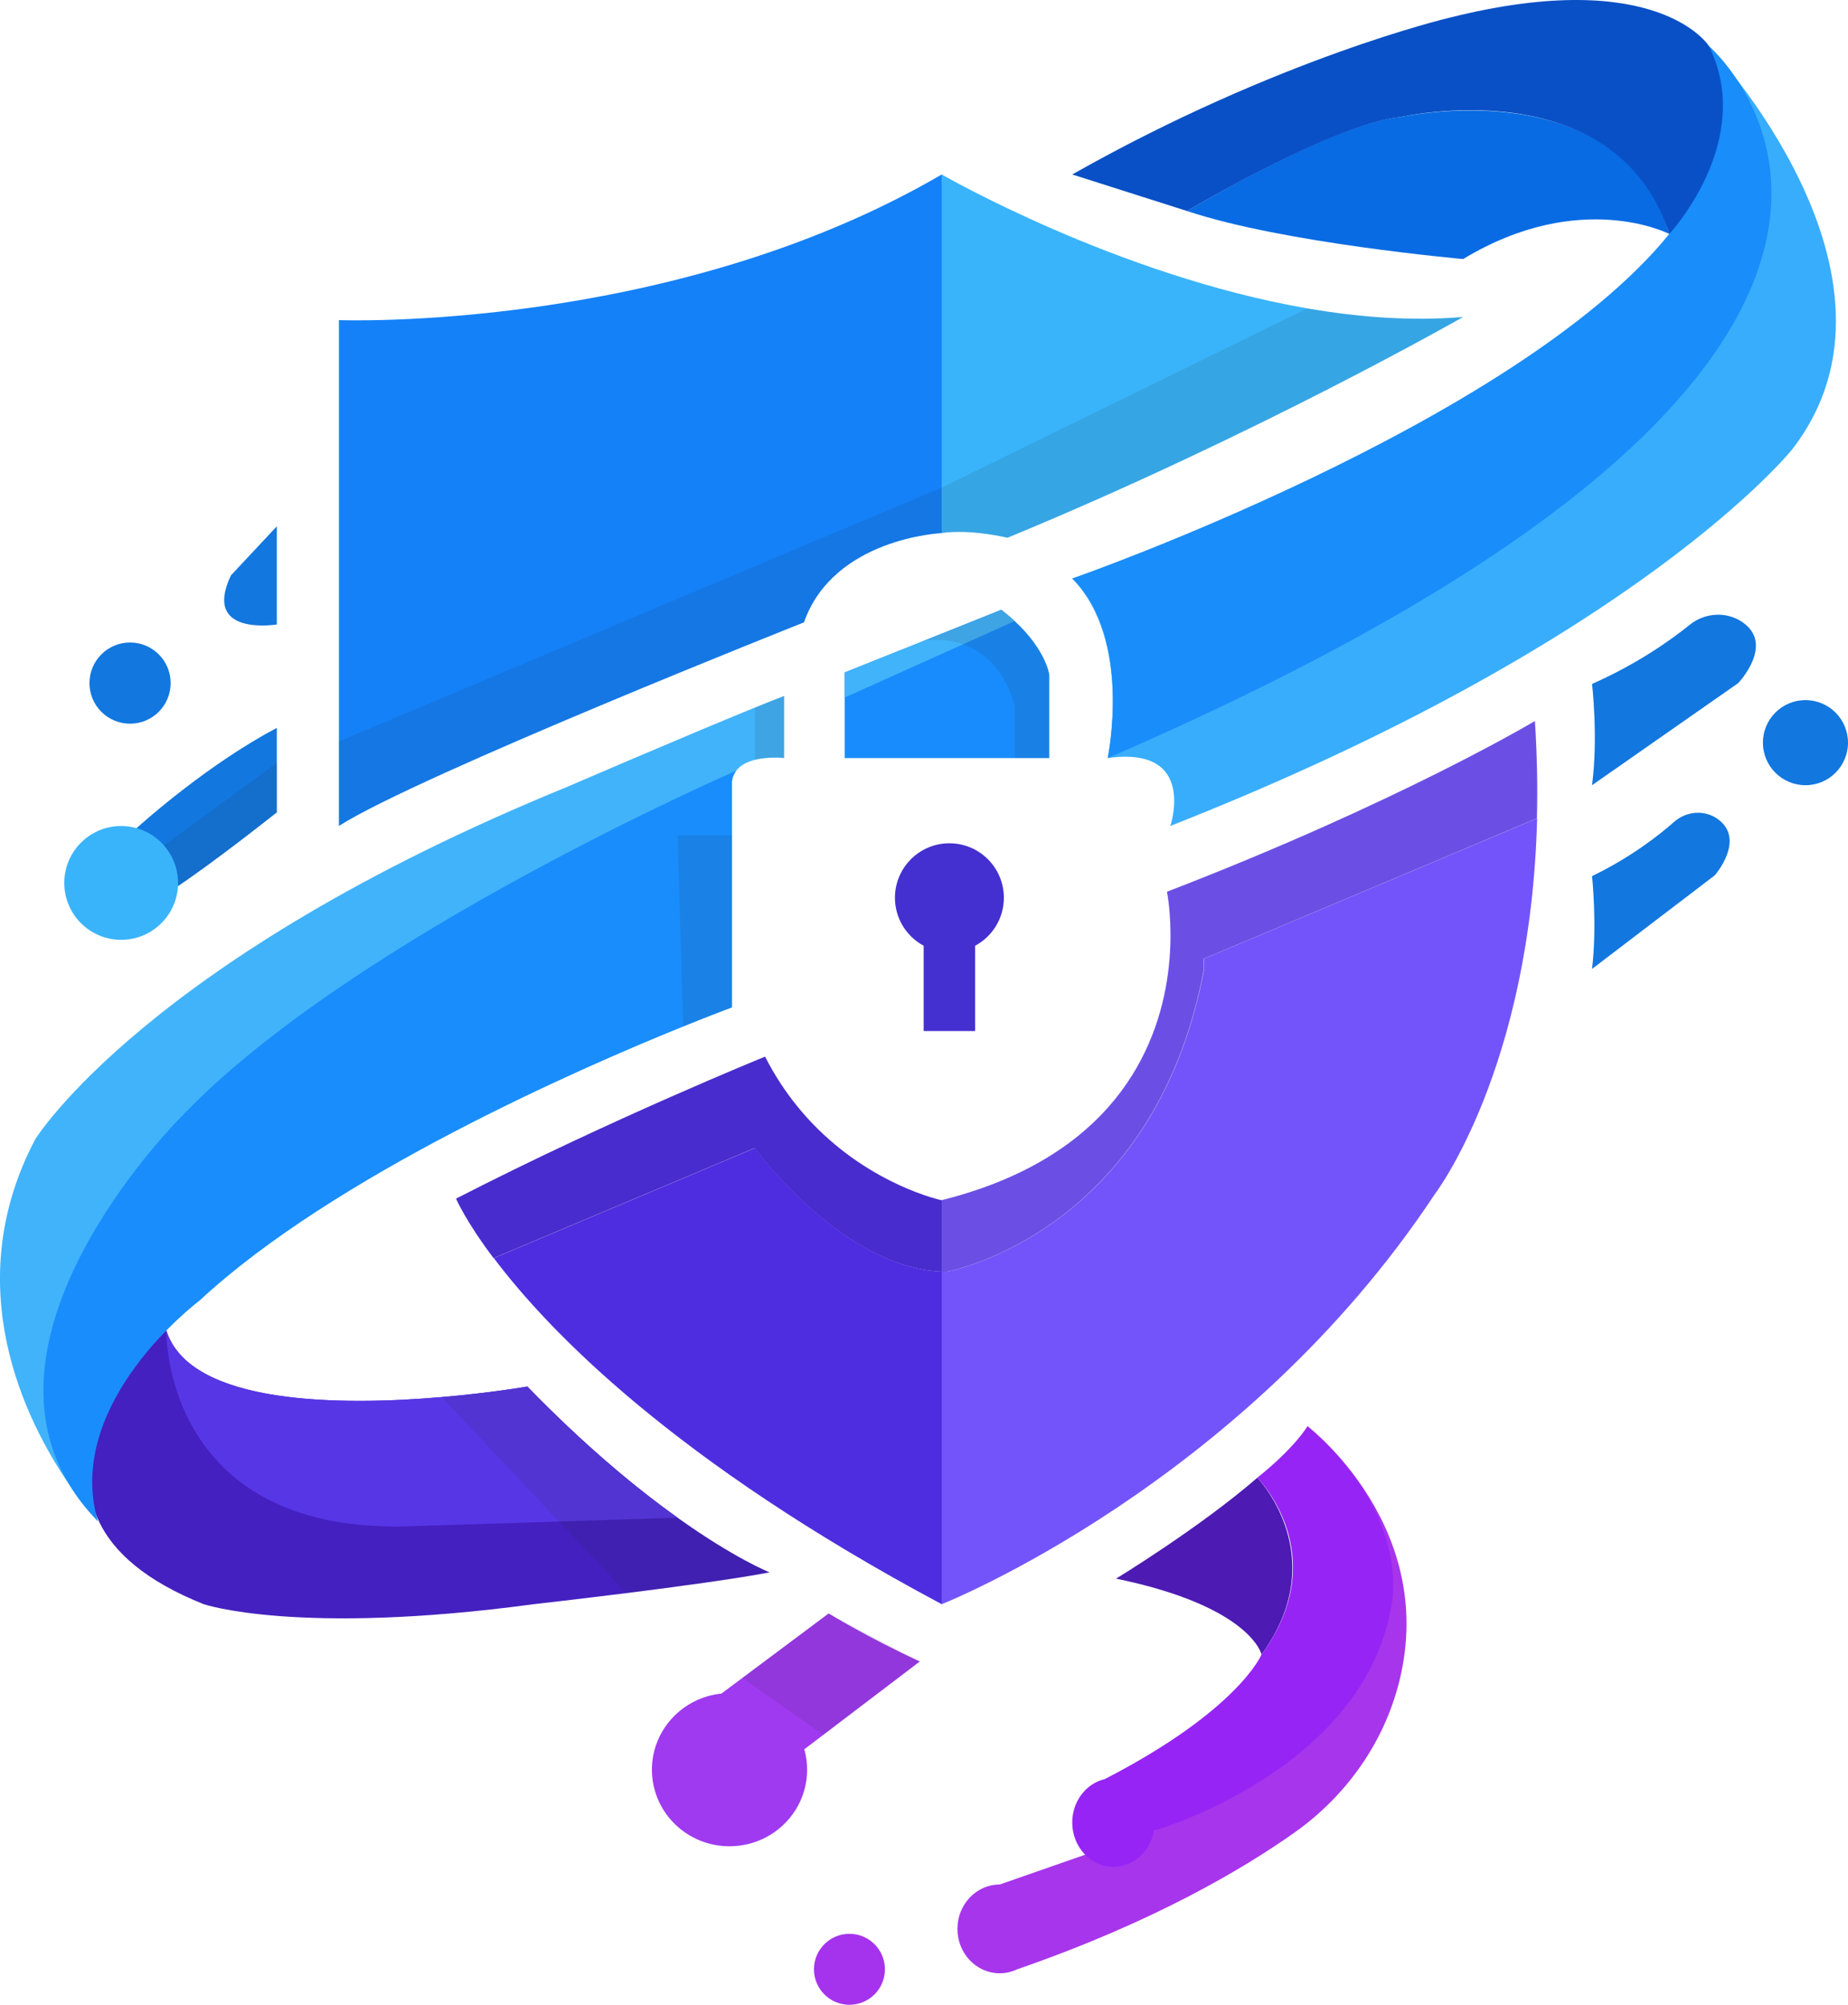
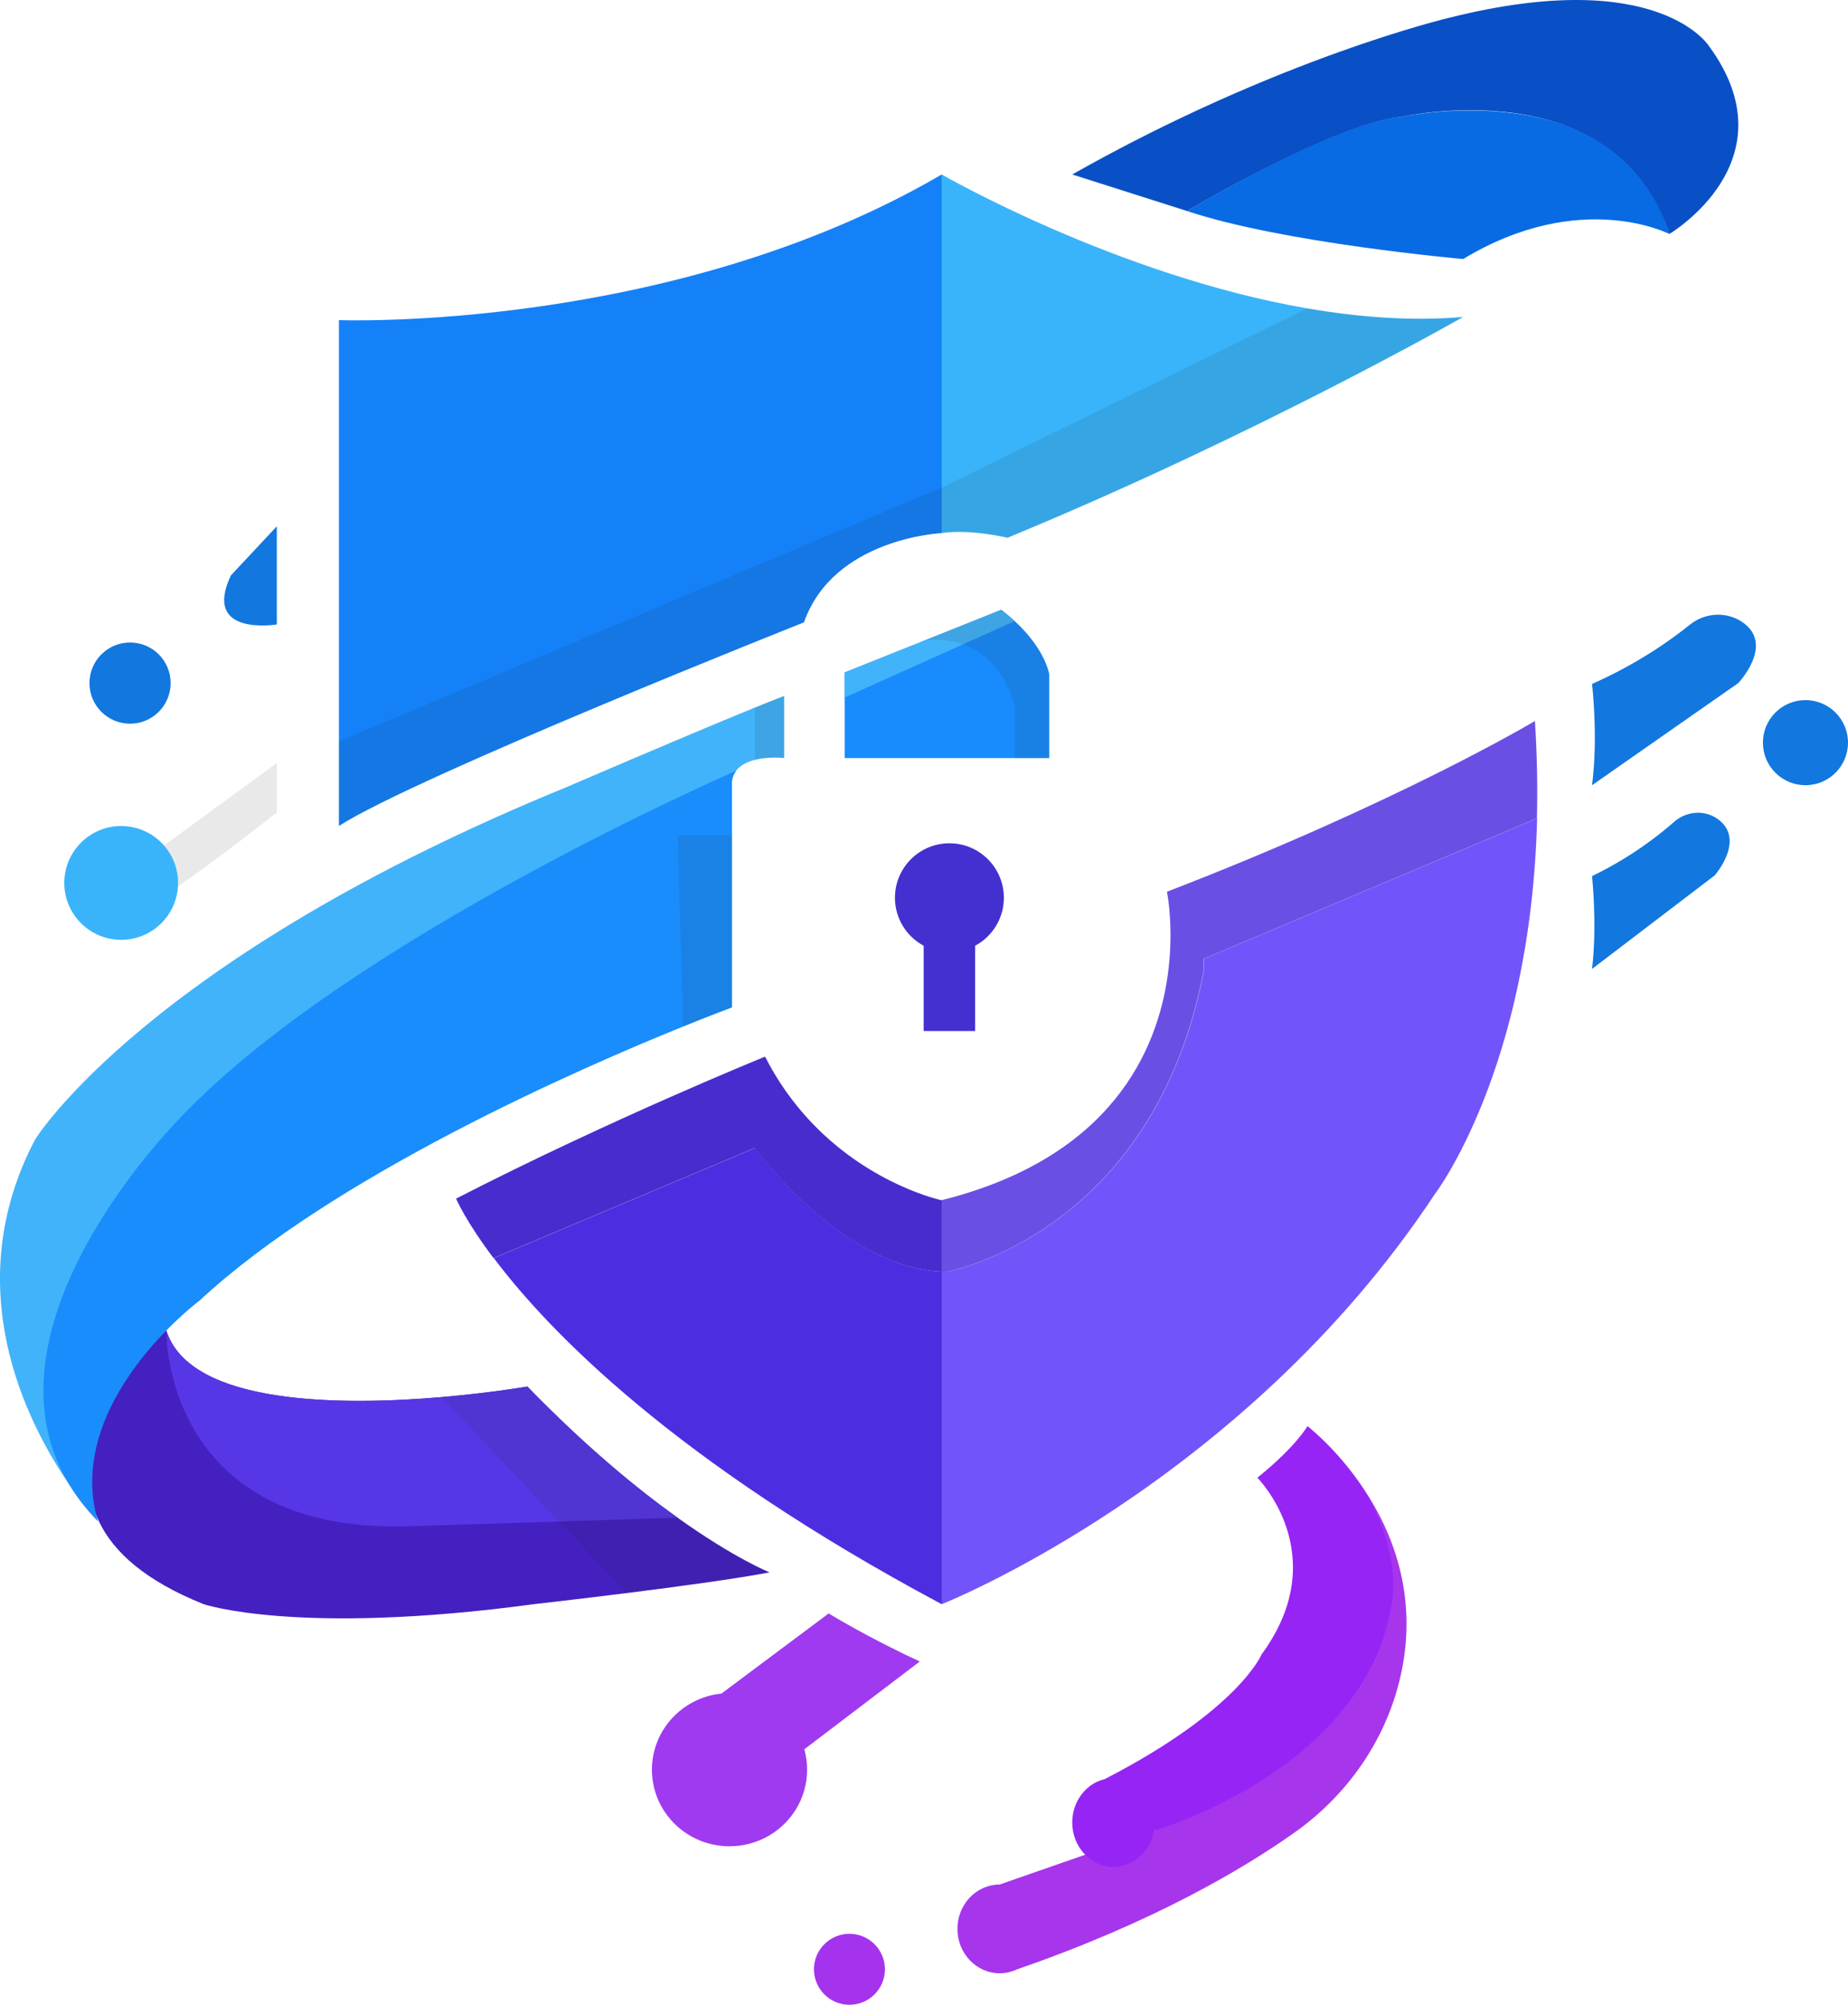
<svg xmlns="http://www.w3.org/2000/svg" id="Layer_2" data-name="Layer 2" viewBox="0 0 680.19 737.79">
  <defs>
    <style>
      .cls-1 {
        fill: #9f3af0;
      }

      .cls-2 {
        fill: #4d1ab3;
      }

      .cls-3 {
        fill: #41b3fa;
      }

      .cls-4 {
        fill: #39b4fa;
      }

      .cls-5 {
        fill: #a735ec;
      }

      .cls-6 {
        fill: #a533ed;
      }

      .cls-7 {
        fill: #5736e5;
      }

      .cls-8 {
        fill: #0950c6;
      }

      .cls-9 {
        fill: #4e2de0;
      }

      .cls-10 {
        fill: #4430d0;
      }

      .cls-11 {
        fill: #7354fa;
      }

      .cls-12 {
        fill: #1277df;
      }

      .cls-13 {
        fill: #188cfc;
      }

      .cls-14 {
        fill: #9624f5;
      }

      .cls-15 {
        fill: #38adfc;
      }

      .cls-16 {
        fill: #198dfc;
      }

      .cls-17 {
        fill: #086be3;
      }

      .cls-18 {
        fill: #4420c0;
      }

      .cls-19 {
        fill: #231f20;
        isolation: isolate;
        opacity: .1;
      }

      .cls-20 {
        fill: #198dfa;
      }

      .cls-21 {
        fill: #1481f8;
      }
    </style>
  </defs>
  <g id="Layer_1-2" data-name="Layer 1">
    <path class="cls-1" d="M296.04,643.77c.67,2.39,1.03,4.91,1.03,7.51,0,10.8-6.15,20.17-15.18,24.9-3.99,2.09-8.55,3.28-13.38,3.28-15.47,0-28.05-12.13-28.54-27.26-.01-.3-.02-.61-.02-.91,0-14.57,11.21-26.57,25.59-28.03l39.46-29.48s14.61,8.96,33.55,17.67l-42.51,32.32Z" />
    <path class="cls-9" d="M346.62,441.66v26.3h-.11c-36.85-1.5-68.77-45.46-68.77-45.46l-96.09,40.5c-10.4-13.81-13.79-21.89-13.79-21.89,56.87-29.2,113.73-52.25,113.73-52.25,3.45,6.79,7.4,12.75,11.6,17.96,1.91,2.38,3.89,4.62,5.89,6.7,21.88,22.77,47.43,28.18,47.43,28.18.04-.02.08-.03.11-.04Z" />
    <path class="cls-11" d="M565.67,301.16l-122.72,51.72.17,3.71c-18.27,97.58-94.67,111.42-94.67,111.42-.6,0-1.21-.01-1.82-.04v-26.3c62.56-15.68,79.47-55.28,83.24-83.27.52-3.84.79-7.47.89-10.78.38-11.64-1.25-19.45-1.25-19.45,85.29-32.85,135.43-62.82,135.43-62.82.81,12.62,1.02,24.56.73,35.81Z" />
    <path class="cls-21" d="M346.62,64.21v131.98s-39.76,1.73-50.71,32.85c0,0-142.35,56.48-171.16,74.91V117.81s122.18,4.6,221.87-53.6Z" />
    <path class="cls-4" d="M538.53,116.65s-75.99,43.41-167.7,81.25c0,0-13.61-3.3-24.21-1.73V64.21s64.23,37.12,134.57,49.29c19.06,3.29,38.56,4.75,57.34,3.15Z" />
    <path class="cls-11" d="M565.77,301.16c-2.36,92.29-37.61,138.23-37.61,138.23-70.88,107.19-181.54,150.98-181.54,150.98v-122.41c.64.04,1.28.04,1.92.04,0,0,76.4-13.84,94.67-111.42l-.17-3.71,122.73-51.71Z" />
    <path class="cls-9" d="M346.62,467.96v122.41c-98.5-52.55-144.77-100.66-164.86-127.37l96.09-40.5s31.93,43.97,68.77,45.46Z" />
    <path class="cls-17" d="M614.42,86.11s-32.66-16.9-75.88,9.22c0,0-66.17-5.83-101.62-17.67,0,0,54.3-32.53,78.73-34.62,0,0,80.32-17.63,98.77,43.07Z" />
-     <path class="cls-15" d="M629.01,16.95s79.91,84.52,30.74,148.3c0,0-56.09,70.69-228.98,138.7,0,0,9.99-29.58-23.05-24.97,0,0,9.22-43.03-13.06-66.08,0,0,166.74-55.33,219.76-126.79,0,0,41.49-32.27,14.59-69.16Z" />
    <path class="cls-13" d="M386.2,248.24v30.74h-75.31v-31.5l29.08-11.63s.01,0,.02-.01l28.53-11.42c1.82,1.39,3.47,2.77,4.94,4.14,11.53,10.62,12.74,19.68,12.74,19.68Z" />
    <path class="cls-3" d="M288.61,256.11v22.86s-5.6-.65-10.76.66c-2.69.68-5.28,1.9-6.89,4.01h0c-.79,1.04-1.34,2.29-1.56,3.78v83.3s-6.75,2.48-17.95,7.01c-38.28,15.48-128.49,54.9-177.99,100.84,0,0-50.15,37.46-37.46,81.25-.08-.08-.16-.17-.23-.25-1-1.11-5.2-5.82-10.38-13.38-.02-.04-.04-.07-.07-.11-15.84-23.15-40.81-72.76-12.37-126.78,0,0,40.98-66.52,195.95-129.78,0,0,42.93-18.52,68.96-29.13,4.07-1.64,7.73-3.11,10.75-4.28Z" />
    <path class="cls-18" d="M283.24,578.65c-11.98,2.32-33.87,5.27-52.68,7.64-18.59,2.33-34.16,4.08-34.16,4.08-86.83,11.72-121.41,0-121.41,0-86.06-34.39-13.78-100.75-13.78-100.75,8.74,27.73,64.92,27.66,101.38,24.53,18.21-1.56,31.51-3.88,31.51-3.88,21.56,22.19,40.5,37.71,55.31,48.28,21.1,15.06,33.83,20.1,33.83,20.1Z" />
    <path class="cls-10" d="M369.49,330.39c0,7.64-4.28,14.28-10.57,17.66v31.39h-18.95v-31.39c-6.29-3.38-10.57-10.03-10.57-17.66,0-11.07,8.97-20.05,20.04-20.05s20.05,8.98,20.05,20.05Z" />
    <circle class="cls-6" cx="312.65" cy="724.73" r="13.06" />
-     <path class="cls-2" d="M410.79,580.96s30.74-18.7,52-37.14c0,0,27.92,28.94,1.54,65.06,0,0-3.85-17.67-53.54-27.92Z" />
    <path class="cls-5" d="M514.37,621.28c-6.01,21.56-19.65,40.21-37.92,53.14-18.76,13.28-51.87,32.97-102.06,50.31h-.01c-1.96.94-4.14,1.46-6.43,1.46-8.59,0-15.55-7.31-15.55-16.33s6.96-16.33,15.55-16.33l56.93-19.85,68.9-52,1.15-61.86-13.7-34.96s49.53,37.63,33.14,96.42Z" />
    <path class="cls-14" d="M512.22,590.37c-9.99,61.16-87.34,83.31-87.34,83.31l-.12-.1c-1.26,7.64-7.47,13.45-14.93,13.45-8.38,0-15.17-7.31-15.17-16.33,0-7.82,5.11-14.35,11.93-15.95,49.37-25.42,57.74-45.87,57.74-45.87,26.89-36.63-1.54-65.06-1.54-65.06,14.15-11.37,18.44-18.96,18.44-18.96,38.54,33.05,30.99,65.51,30.99,65.51Z" />
-     <polygon class="cls-19" points="273.26 617.48 303.02 638.46 338.56 611.44 305 593.77 273.26 617.48" />
    <path class="cls-7" d="M249.41,558.54l-43.67,1.4-56.59,1.81c-89.52,1.92-87.93-72.13-87.93-72.13,8.74,27.73,64.92,27.66,101.38,24.53,18.21-1.56,31.51-3.88,31.51-3.88,21.55,22.19,40.49,37.71,55.3,48.27Z" />
    <path class="cls-19" d="M283.24,578.65c-11.98,2.32-33.87,5.27-52.68,7.64l-24.82-26.34-43.15-45.8c18.21-1.56,31.51-3.88,31.51-3.88,21.56,22.19,40.5,37.71,55.31,48.28,21.1,15.06,33.83,20.1,33.83,20.1Z" />
    <path class="cls-16" d="M270.96,283.65h0c-.79,1.04-1.34,2.29-1.56,3.78v83.3s-6.75,2.48-17.95,7.01c-38.28,15.48-128.49,54.9-177.99,100.84,0,0-50.15,37.46-37.46,81.25-.08-.08-.16-.17-.23-.25-4.21-4.32-7.64-8.8-10.38-13.38-.02-.04-.04-.07-.07-.11-35.53-59.19,41.8-135.53,41.8-135.53,62.82-65.69,203.84-126.91,203.84-126.91Z" />
    <path class="cls-3" d="M373.46,228.56l-62.57,28.15v-9.23l29.08-11.63s.01,0,.02-.01l28.53-11.42c1.83,1.39,3.47,2.77,4.94,4.14Z" />
    <path class="cls-12" d="M101.89,193.69v36.12s-27.66,4.61-16.9-18.06l16.9-18.06Z" />
-     <path class="cls-12" d="M101.89,267.87v31.09s-23.75,18.92-38.64,28.66c-1.14,9.74-9.42,17.3-19.46,17.3-10.82,0-19.59-8.78-19.59-19.6s8.78-19.59,19.59-19.59c1.64,0,3.22.2,4.75.58,5.43-4.95,28.52-25.31,53.35-38.44Z" />
    <circle class="cls-12" cx="47.87" cy="251.39" r="14.94" />
    <path class="cls-12" d="M585.98,251.7s2.31,19.6,0,37.27l53.79-37.57s13.63-14.26,1.48-22.49c-5.89-3.99-13.77-3.45-19.31,1.02-6.86,5.54-19.16,14.33-35.96,21.77Z" />
    <path class="cls-12" d="M585.98,322.42s1.94,17.96,0,34.16l45.17-34.44s11.47-13.09,1.22-20.63c-4.87-3.59-11.64-3.06-16.17.94-5.77,5.09-16.1,13.15-30.22,19.97Z" />
    <circle class="cls-12" cx="664.53" cy="273.31" r="15.66" />
    <path class="cls-19" d="M269.4,307.41v63.32s-6.75,2.48-17.95,7.01l-2.05-70.32h20Z" />
    <path class="cls-19" d="M288.61,256.11v22.86s-5.6-.65-10.76.66v-19.22c4.08-1.66,7.74-3.13,10.76-4.3Z" />
    <path class="cls-19" d="M386.2,248.24v30.74h-12.68v-19.22c-8.31-28.71-32.71-24.08-33.53-23.93l28.53-11.42c16.14,12.31,17.68,23.83,17.68,23.83Z" />
    <path class="cls-19" d="M538.53,116.65s-75.99,43.41-167.7,81.25c0,0-13.61-3.3-24.21-1.73,0,0-39.76,1.73-50.71,32.85,0,0-142.35,56.48-171.16,74.91v-31.06l221.88-93.43,134.57-65.97c19.05,3.32,38.55,4.78,57.33,3.18Z" />
    <path class="cls-19" d="M565.77,301.16l-122.72,51.72.17,3.71c-18.27,97.58-94.67,111.42-94.67,111.42-.64,0-1.28-.01-1.92-.04-36.85-1.5-68.77-45.46-68.77-45.46l-96.09,40.5c-10.4-13.81-13.79-21.89-13.79-21.89,56.87-29.2,113.73-52.25,113.73-52.25,3.45,6.79,7.4,12.75,11.6,17.96,1.91,2.38,3.89,4.62,5.89,6.7,21.88,22.77,47.43,28.18,47.43,28.18,62.65-15.66,79.57-55.29,83.34-83.3.52-3.84.79-7.47.89-10.78.38-11.64-1.25-19.45-1.25-19.45,85.29-32.85,135.43-62.82,135.43-62.82.82,12.61,1.02,24.55.73,35.8Z" />
    <path class="cls-8" d="M614.42,86.11s45.59-26.89,14.6-69.16c0,0-18.64-29.77-95.64-10.4,0,0-62.91,14.76-138.72,57.66l42.26,13.45s54.1-32.24,78.73-34.62c0,0,78.98-18.02,98.77,43.07Z" />
-     <path class="cls-20" d="M629.01,16.95s128.32,110.65-221.3,262.03c0,0,9.22-44.57-13.06-66.08,0,0,162.9-56.86,219.76-126.79,0,0,31.89-34.19,14.6-69.16Z" />
    <path class="cls-19" d="M101.89,280.78v18.19s-23.75,18.92-38.64,28.66c-1.25-8.73-6.18-14.06-6.18-14.06l44.82-32.79Z" />
    <circle class="cls-4" cx="44.6" cy="324.93" r="20.94" />
  </g>
</svg>